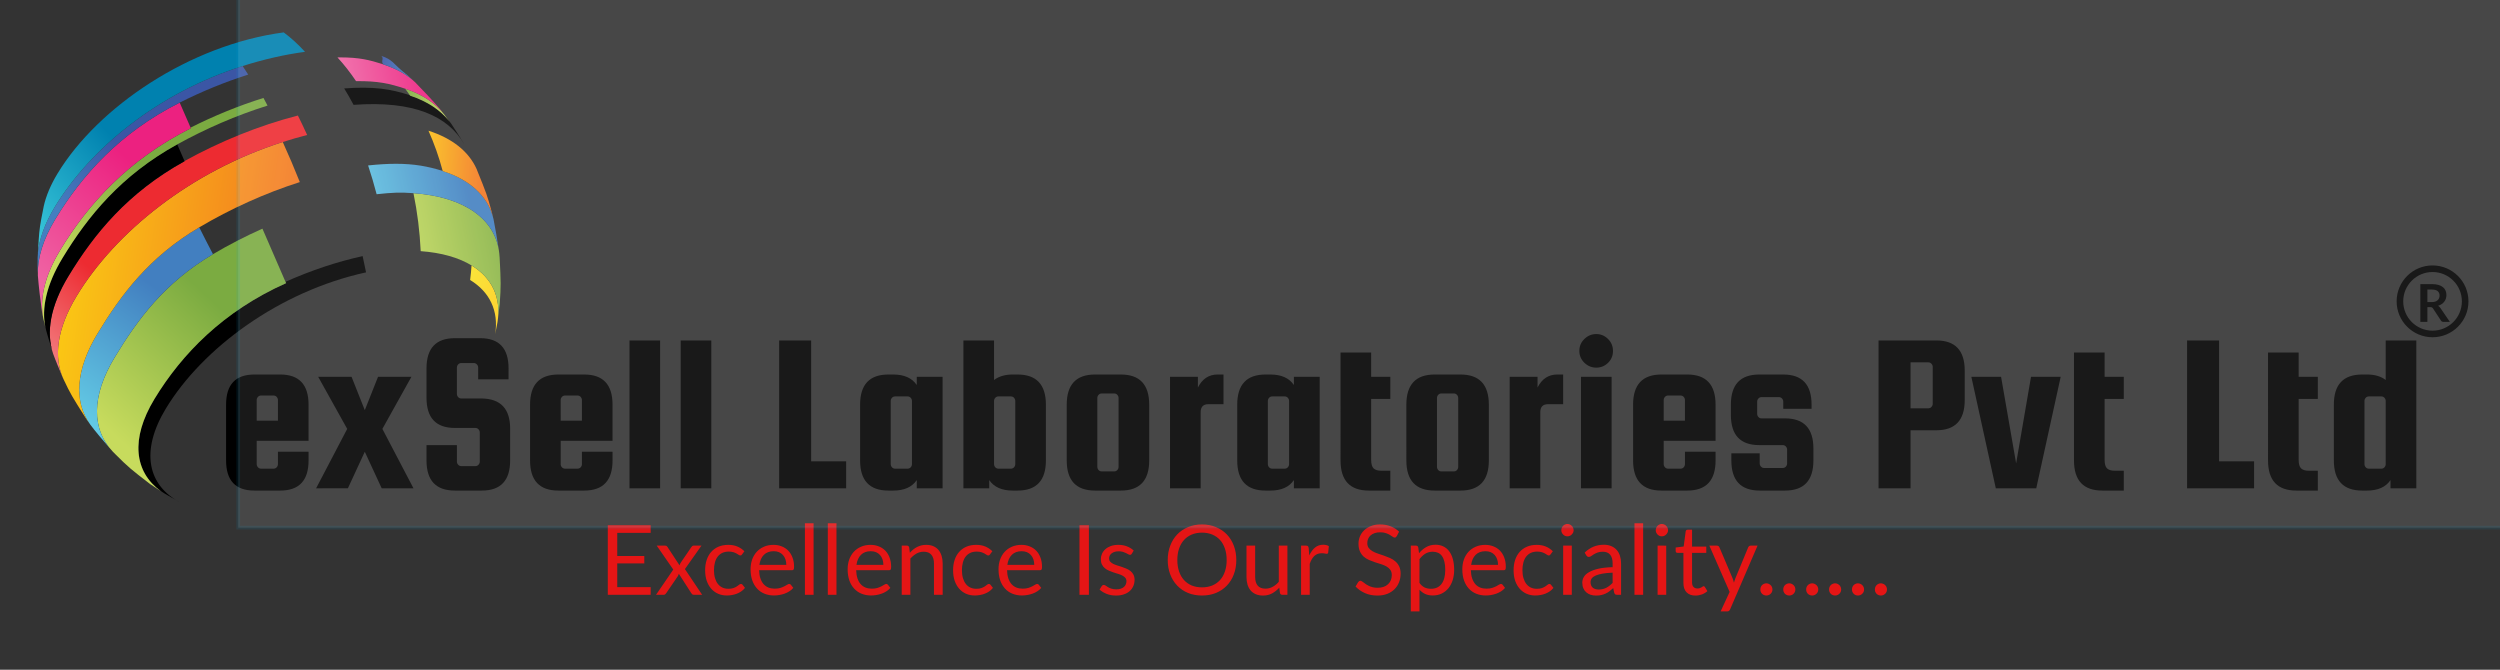
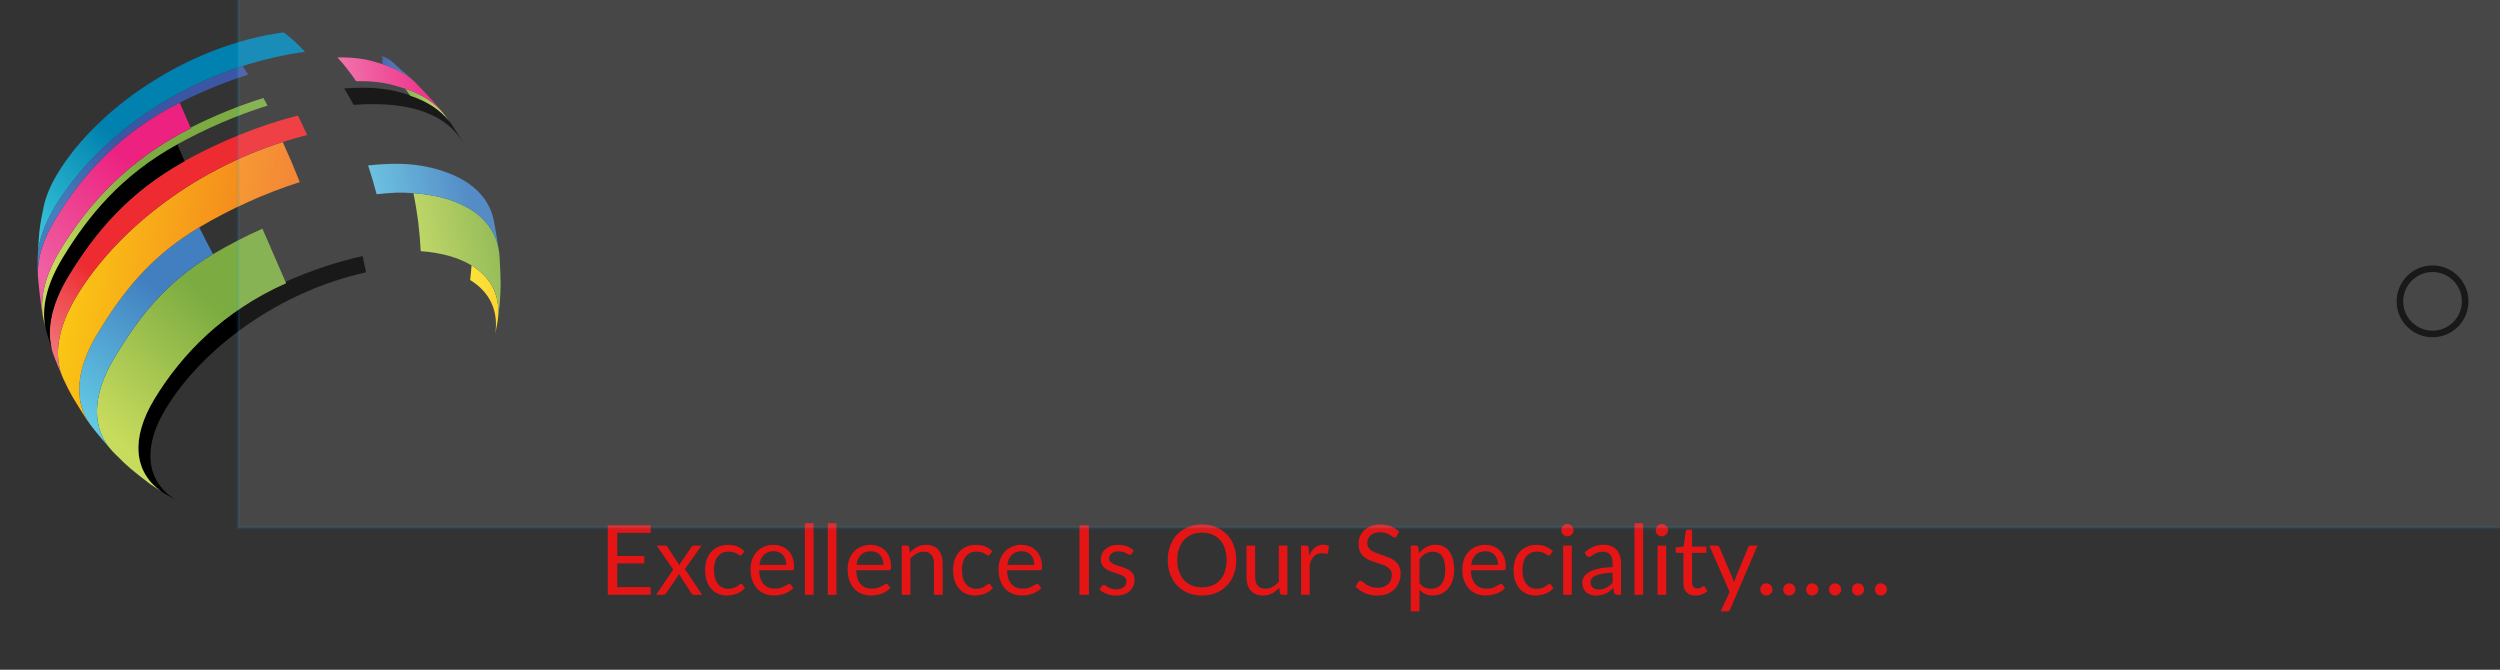
<svg xmlns="http://www.w3.org/2000/svg" version="1.1" id="svg1" width="910.44" height="243.911" viewBox="0 0 910.44 243.911">
  <rect x="0" y="0" width="910.44" height="243.911" fill="#333333" stroke="none" />
  <defs id="defs1">
    <clipPath clipPathUnits="userSpaceOnUse" id="clipPath1">
      <path d="M 123.517,138.603 H 727.578 V 74.943 H 123.517 Z" transform="matrix(1,0,0,-1,-123.517,87.182)" id="path1" />
    </clipPath>
    <clipPath clipPathUnits="userSpaceOnUse" id="clipPath2">
-       <path d="M 123.517,138.603 H 727.578 V 74.943 H 123.517 Z" transform="matrix(1.333,0,0,-1.333,-86.107,294.071)" id="path2" />
+       <path d="M 123.517,138.603 V 74.943 H 123.517 Z" transform="matrix(1.333,0,0,-1.333,-86.107,294.071)" id="path2" />
    </clipPath>
    <clipPath clipPathUnits="userSpaceOnUse" id="clipPath4">
      <path d="M 0,264.353 H 800 V 0 H 0 Z" transform="matrix(1.333,0,0,-1.333,-86.107,294.071)" id="path4" />
    </clipPath>
    <clipPath clipPathUnits="userSpaceOnUse" id="clipPath5">
      <path d="M 228.164,80.856 H 581.602 V 50.98 H 228.164 Z" transform="matrix(1,0,0,-1,-228.164,58.099)" id="path5" />
    </clipPath>
    <clipPath clipPathUnits="userSpaceOnUse" id="clipPath6">
      <path d="M 228.164,80.856 H 581.602 V 50.98 H 228.164 Z" transform="matrix(1.333,0,0,-1.333,-86.107,294.071)" id="path6" />
    </clipPath>
    <clipPath clipPathUnits="userSpaceOnUse" id="clipPath8">
      <path d="M 0,264.353 H 800 V 0 H 0 Z" transform="matrix(1.333,0,0,-1.333,-86.107,294.071)" id="path8" />
    </clipPath>
    <mask maskUnits="userSpaceOnUse" x="0" y="0" width="1" height="1" id="mask8">
      <path id="path10" d="M -32768,32767 H 32767 V -32768 H -32768 Z" style="fill:url(#radialGradient10);stroke:none" />
    </mask>
    <radialGradient fx="-0.776" fy="-0.018" cx="0" cy="0" r="1" gradientUnits="userSpaceOnUse" gradientTransform="matrix(58.055,0,0,-11.118,157.764,83.163)" spreadMethod="pad" id="radialGradient10">
      <stop style="stop-opacity:1;stop-color:#ffffff" offset="0" id="stop8" />
      <stop style="stop-opacity:0;stop-color:#ffffff" offset="0.459" id="stop9" />
      <stop style="stop-opacity:0;stop-color:#ffffff" offset="1" id="stop10" />
    </radialGradient>
    <radialGradient fx="-0.776" fy="-0.018" cx="0" cy="0" r="1" gradientUnits="userSpaceOnUse" gradientTransform="matrix(58.055,0,0,-11.118,157.764,83.163)" spreadMethod="pad" id="radialGradient13">
      <stop style="stop-opacity:1;stop-color:#6f7b82" offset="0" id="stop11" />
      <stop style="stop-opacity:1;stop-color:#ffffff" offset="0.459" id="stop12" />
      <stop style="stop-opacity:1;stop-color:#ffffff" offset="1" id="stop13" />
    </radialGradient>
    <clipPath clipPathUnits="userSpaceOnUse" id="clipPath13">
      <path d="m 215.806,83.161 c 0,-6.141 -25.985,-11.119 -58.033,-11.119 -32.065,0 -58.05,4.978 -58.05,11.119 0,6.142 25.985,11.122 58.05,11.122 32.048,0 58.033,-4.98 58.033,-11.122" transform="matrix(1.333,0,0,-1.333,-86.107,294.071)" id="path13" />
    </clipPath>
    <clipPath clipPathUnits="userSpaceOnUse" id="clipPath14">
      <path d="M 8.364,94.283 H 215.806 V 72.042 H 8.364 Z" transform="matrix(1.333,0,0,-1.333,-86.107,294.071)" id="path14" />
    </clipPath>
    <mask maskUnits="userSpaceOnUse" x="0" y="0" width="1" height="1" id="mask14">
      <path id="path16" d="M -32768,32767 H 32767 V -32768 H -32768 Z" style="fill:url(#radialGradient16);stroke:none" />
    </mask>
    <radialGradient fx="-0.776" fy="-0.018" cx="0" cy="0" r="1" gradientUnits="userSpaceOnUse" gradientTransform="matrix(-58.054,0,0,-11.117,66.404,83.163)" spreadMethod="pad" id="radialGradient16">
      <stop style="stop-opacity:1;stop-color:#ffffff" offset="0" id="stop14" />
      <stop style="stop-opacity:0;stop-color:#ffffff" offset="0.459" id="stop15" />
      <stop style="stop-opacity:0;stop-color:#ffffff" offset="1" id="stop16" />
    </radialGradient>
    <radialGradient fx="-0.776" fy="-0.018" cx="0" cy="0" r="1" gradientUnits="userSpaceOnUse" gradientTransform="matrix(-58.054,0,0,-11.117,66.404,83.163)" spreadMethod="pad" id="radialGradient19">
      <stop style="stop-opacity:1;stop-color:#6f7b82" offset="0" id="stop17" />
      <stop style="stop-opacity:1;stop-color:#ffffff" offset="0.459" id="stop18" />
      <stop style="stop-opacity:1;stop-color:#ffffff" offset="1" id="stop19" />
    </radialGradient>
    <clipPath clipPathUnits="userSpaceOnUse" id="clipPath19">
      <path d="m 8.364,83.161 c 0,-6.141 25.984,-11.119 58.035,-11.119 32.062,0 58.046,4.978 58.046,11.119 0,6.142 -25.984,11.122 -58.046,11.122 -32.051,0 -58.035,-4.98 -58.035,-11.122" transform="matrix(1.333,0,0,-1.333,-86.107,294.071)" id="path19" />
    </clipPath>
    <clipPath clipPathUnits="userSpaceOnUse" id="clipPath20">
      <path d="M 8.364,94.283 H 215.806 V 72.042 H 8.364 Z" transform="matrix(1.333,0,0,-1.333,-86.107,294.071)" id="path20" />
    </clipPath>
    <clipPath clipPathUnits="userSpaceOnUse" id="clipPath25">
      <path d="M 0,264.353 H 800 V 0 H 0 Z" transform="matrix(1.333,0,0,-1.333,-86.107,294.071)" id="path25" />
    </clipPath>
    <clipPath clipPathUnits="userSpaceOnUse" id="clipPath27">
      <path d="M 0,264.353 H 800 V 0 H 0 Z" transform="translate(-106.802,-111.625)" id="path27" />
    </clipPath>
    <linearGradient x1="0" y1="0" x2="1" y2="0" gradientUnits="userSpaceOnUse" gradientTransform="matrix(-16.312,8.076,7.508,16.037,200.997,135.76)" spreadMethod="pad" id="linearGradient29">
      <stop style="stop-opacity:1;stop-color:#ffcf1c" offset="0" id="stop27" />
      <stop style="stop-opacity:1;stop-color:#ffcf1c" offset="0.007" id="stop28" />
      <stop style="stop-opacity:1;stop-color:#f6eb28" offset="1" id="stop29" />
    </linearGradient>
    <linearGradient x1="0" y1="0" x2="1" y2="0" gradientUnits="userSpaceOnUse" gradientTransform="matrix(30.705,33.306,34.409,-31.893,97.426,100.089)" spreadMethod="pad" id="linearGradient32">
      <stop style="stop-opacity:1;stop-color:#c7db5d" offset="0" id="stop30" />
      <stop style="stop-opacity:1;stop-color:#c7db5d" offset="0.001" id="stop31" />
      <stop style="stop-opacity:1;stop-color:#7bab41" offset="1" id="stop32" />
    </linearGradient>
    <linearGradient x1="0" y1="0" x2="1" y2="0" gradientUnits="userSpaceOnUse" gradientTransform="matrix(34.477,5.669,6.886,-34.695,173.443,147.663)" spreadMethod="pad" id="linearGradient35">
      <stop style="stop-opacity:1;stop-color:#c7db5d" offset="0" id="stop33" />
      <stop style="stop-opacity:1;stop-color:#c7db5d" offset="0.001" id="stop34" />
      <stop style="stop-opacity:1;stop-color:#7bab41" offset="1" id="stop35" />
    </linearGradient>
    <linearGradient x1="0" y1="0" x2="1" y2="0" gradientUnits="userSpaceOnUse" gradientTransform="matrix(23.149,32.899,33.736,-24.318,88.062,106.257)" spreadMethod="pad" id="linearGradient37">
      <stop style="stop-opacity:1;stop-color:#62c9e4" offset="0" id="stop36" />
      <stop style="stop-opacity:1;stop-color:#427fc0" offset="1" id="stop37" />
    </linearGradient>
    <linearGradient x1="0" y1="0" x2="1" y2="0" gradientUnits="userSpaceOnUse" gradientTransform="matrix(31.095,5.507,6.605,-31.305,162.413,159.705)" spreadMethod="pad" id="linearGradient39">
      <stop style="stop-opacity:1;stop-color:#62c9e4" offset="0" id="stop38" />
      <stop style="stop-opacity:1;stop-color:#427fc0" offset="1" id="stop39" />
    </linearGradient>
    <linearGradient x1="0" y1="0" x2="1" y2="0" gradientUnits="userSpaceOnUse" gradientTransform="matrix(-57.784,10.561,8.536,57.443,141.686,138.438)" spreadMethod="pad" id="linearGradient41">
      <stop style="stop-opacity:1;stop-color:#f37721" offset="0" id="stop40" />
      <stop style="stop-opacity:1;stop-color:#fac614" offset="1" id="stop41" />
    </linearGradient>
    <linearGradient x1="0" y1="0" x2="1" y2="0" gradientUnits="userSpaceOnUse" gradientTransform="matrix(-17.649,1.776,1.156,17.596,196.384,172.249)" spreadMethod="pad" id="linearGradient43">
      <stop style="stop-opacity:1;stop-color:#f37721" offset="0" id="stop42" />
      <stop style="stop-opacity:1;stop-color:#fac614" offset="1" id="stop43" />
    </linearGradient>
    <linearGradient x1="0" y1="0" x2="1" y2="0" gradientUnits="userSpaceOnUse" gradientTransform="matrix(18.186,20.575,21.229,-18.92,76.849,121.551)" spreadMethod="pad" id="linearGradient45">
      <stop style="stop-opacity:1;stop-color:#f28083" offset="0" id="stop44" />
      <stop style="stop-opacity:1;stop-color:#ed2b31" offset="1" id="stop45" />
    </linearGradient>
    <clipPath clipPathUnits="userSpaceOnUse" id="clipPath47">
      <path d="M 0,264.353 H 800 V 0 H 0 Z" transform="translate(-81.677,-150.118)" id="path47" />
    </clipPath>
    <clipPath clipPathUnits="userSpaceOnUse" id="clipPath49">
      <path d="M 0,264.353 H 800 V 0 H 0 Z" transform="translate(-176.62,-194.506)" id="path49" />
    </clipPath>
    <linearGradient x1="0" y1="0" x2="1" y2="0" gradientUnits="userSpaceOnUse" gradientTransform="matrix(25.166,25.278,26.181,-26.068,81.767,145.974)" spreadMethod="pad" id="linearGradient51">
      <stop style="stop-opacity:1;stop-color:#c7db5d" offset="0" id="stop49" />
      <stop style="stop-opacity:1;stop-color:#c7db5d" offset="0.001" id="stop50" />
      <stop style="stop-opacity:1;stop-color:#7bab41" offset="1" id="stop51" />
    </linearGradient>
    <linearGradient x1="0" y1="0" x2="1" y2="0" gradientUnits="userSpaceOnUse" gradientTransform="matrix(-13.518,2.471,1.997,13.438,188.291,190.377)" spreadMethod="pad" id="linearGradient54">
      <stop style="stop-opacity:1;stop-color:#c7db5d" offset="0" id="stop52" />
      <stop style="stop-opacity:1;stop-color:#c7db5d" offset="0.001" id="stop53" />
      <stop style="stop-opacity:1;stop-color:#7bab41" offset="1" id="stop54" />
    </linearGradient>
    <linearGradient x1="0" y1="0" x2="1" y2="0" gradientUnits="userSpaceOnUse" gradientTransform="matrix(26.251,31.051,31.997,-27.357,75.236,144.678)" spreadMethod="pad" id="linearGradient56">
      <stop style="stop-opacity:1;stop-color:#ef63a3" offset="0" id="stop55" />
      <stop style="stop-opacity:1;stop-color:#ec2180" offset="1" id="stop56" />
    </linearGradient>
    <linearGradient x1="0" y1="0" x2="1" y2="0" gradientUnits="userSpaceOnUse" gradientTransform="matrix(21.42,3.278,4.034,-21.547,158.89,195.224)" spreadMethod="pad" id="linearGradient58">
      <stop style="stop-opacity:1;stop-color:#ef63a3" offset="0" id="stop57" />
      <stop style="stop-opacity:1;stop-color:#ec2180" offset="1" id="stop58" />
    </linearGradient>
    <linearGradient x1="0" y1="0" x2="1" y2="0" gradientUnits="userSpaceOnUse" gradientTransform="matrix(16.269,18.095,18.68,-16.914,84.641,159.345)" spreadMethod="pad" id="linearGradient60">
      <stop style="stop-opacity:1;stop-color:#457ec0" offset="0" id="stop59" />
      <stop style="stop-opacity:1;stop-color:#3b56a5" offset="1" id="stop60" />
    </linearGradient>
    <linearGradient x1="0" y1="0" x2="1" y2="0" gradientUnits="userSpaceOnUse" gradientTransform="matrix(-10.046,1.836,1.484,9.987,178.41,200.823)" spreadMethod="pad" id="linearGradient62">
      <stop style="stop-opacity:1;stop-color:#457ec0" offset="0" id="stop61" />
      <stop style="stop-opacity:1;stop-color:#3b56a5" offset="1" id="stop62" />
    </linearGradient>
    <linearGradient x1="0" y1="0" x2="1" y2="0" gradientUnits="userSpaceOnUse" gradientTransform="matrix(23.274,21.425,22.259,-24.04,76.542,156.936)" spreadMethod="pad" id="linearGradient64">
      <stop style="stop-opacity:1;stop-color:#34c1d6" offset="0" id="stop63" />
      <stop style="stop-opacity:1;stop-color:#0081af" offset="1" id="stop64" />
    </linearGradient>
    <clipPath clipPathUnits="userSpaceOnUse" id="clipPath65">
-       <path d="m 724.508,144.928 h 9.205 v -16.362 h -9.205 z" transform="matrix(1,0,0,-1,-724.508,132.633)" id="path65" />
-     </clipPath>
+       </clipPath>
    <clipPath clipPathUnits="userSpaceOnUse" id="clipPath66">
      <path d="m 724.508,144.928 h 9.205 v -16.362 h -9.205 z" transform="matrix(1.333,0,0,-1.333,-86.107,294.071)" id="path66" />
    </clipPath>
    <clipPath clipPathUnits="userSpaceOnUse" id="clipPath68">
      <path d="M 0,264.353 H 800 V 0 H 0 Z" transform="matrix(1.333,0,0,-1.333,-86.107,294.071)" id="path68" />
    </clipPath>
    <clipPath clipPathUnits="userSpaceOnUse" id="clipPath70">
      <path d="M 0,264.353 H 800 V 0 H 0 Z" transform="translate(-737.897,-138.247)" id="path70" />
    </clipPath>
    <clipPath clipPathUnits="userSpaceOnUse" id="clipPath71">
      <path d="m 64.58,37.974 h 682.831 v 182.58 H 64.58 Z" id="path71" />
    </clipPath>
  </defs>
  <g id="layer-MC0">
    <g id="g4" clip-path="url(#clipPath4)">
      <g clip-path="url(#clipPath2)" id="g3">
        <path d="m 17.601,-31.09 c 5.162,0 7.746,2.748 7.746,8.238 v 9.867 H 11.18 V -6.621 c 0,0.337 0.111,0.63 0.34,0.879 0.226,0.252 0.507,0.375 0.844,0.375 h 3.434 c 0.334,0 0.615,-0.123 0.844,-0.375 0.226,-0.249 0.34,-0.542 0.34,-0.879 v -3.363 h 8.367 v 2.367 c 0,5.493 -2.584,8.238 -7.746,8.238 h -7.055 c -5.156,0 -7.734,-2.745 -7.734,-8.238 V -22.852 c 0,-5.49 2.578,-8.238 7.734,-8.238 z m -6.422,12.609 h 5.801 v -5.625 c 0,-0.328 -0.114,-0.615 -0.34,-0.867 -0.229,-0.249 -0.51,-0.375 -0.844,-0.375 h -3.434 c -0.337,0 -0.618,0.126 -0.844,0.375 -0.229,0.252 -0.34,0.539 -0.34,0.867 z m 29.531,8.496 -4.617,9.984 H 27.41 L 35.906,-16.231 27.973,-30.469 h 9.117 l 3.621,9.117 3.621,-9.117 h 9.117 l -7.934,14.238 8.496,16.23 H 45.328 Z M 79.986,-29.778 h -8.297 v -3.188 c 0,-0.334 -0.117,-0.627 -0.352,-0.879 -0.229,-0.249 -0.51,-0.375 -0.844,-0.375 H 67.06 c -0.328,0 -0.609,0.126 -0.844,0.375 -0.229,0.252 -0.34,0.545 -0.34,0.879 v 7.184 c 0,0.328 0.111,0.618 0.34,0.867 0.234,0.252 0.516,0.375 0.844,0.375 h 5.625 c 5.156,0.088 7.734,2.833 7.734,8.238 v 8.684 c 0,5.493 -2.578,8.238 -7.734,8.238 h -7.371 c -5.165,0 -7.746,-2.745 -7.746,-8.238 v -4.184 h 8.309 v 4.5 c 0,0.328 0.111,0.618 0.34,0.867 0.234,0.252 0.516,0.375 0.844,0.375 h 3.879 c 0.328,0 0.604,-0.123 0.832,-0.375 0.234,-0.249 0.352,-0.539 0.352,-0.867 v -7.934 c 0,-0.334 -0.117,-0.627 -0.352,-0.879 -0.229,-0.249 -0.504,-0.375 -0.832,-0.375 h -5.625 c -5.165,0 -7.746,-2.745 -7.746,-8.238 v -8.051 c 0,-5.49 2.581,-8.238 7.746,-8.238 h 6.926 c 5.162,0 7.746,2.748 7.746,8.238 z m 20.663,-1.312 c 5.162,0 7.746,2.748 7.746,8.238 v 9.867 H 94.227 V -6.621 c 0,0.337 0.111,0.63 0.34,0.879 0.226,0.252 0.507,0.375 0.844,0.375 h 3.434 c 0.334,0 0.615,-0.123 0.844,-0.375 0.226,-0.249 0.34,-0.542 0.34,-0.879 v -3.363 h 8.367 v 2.367 c 0,5.493 -2.584,8.238 -7.746,8.238 h -7.055 c -5.156,0 -7.734,-2.745 -7.734,-8.238 V -22.852 c 0,-5.49 2.578,-8.238 7.734,-8.238 z m -6.422,12.609 h 5.801 v -5.625 c 0,-0.328 -0.114,-0.615 -0.34,-0.867 -0.229,-0.249 -0.51,-0.375 -0.844,-0.375 h -3.434 c -0.337,0 -0.618,0.126 -0.844,0.375 -0.229,0.252 -0.34,0.539 -0.34,0.867 z M 121.392,-3.0625e-4 h -8.367 V -40.395 h 8.367 z m 13.986,0 h -8.367 V -40.395 h 8.367 z M 162.659,-7.371 h 9.562 V -3.0625e-4 H 153.917 V -40.395 h 8.742 z m 28.849,-23.098 h 7.055 V -3.0625e-4 h -7.055 V -2.25 c -1.289,1.916 -3.434,2.871 -6.434,2.871 h -1.312 c -5.156,0 -7.734,-2.745 -7.734,-8.238 V -22.852 c 0,-5.49 2.578,-8.238 7.734,-8.238 h 1.312 c 3,0 5.145,0.958 6.434,2.871 z m -1.312,23.848 v -17.227 c 0,-0.334 -0.114,-0.627 -0.34,-0.879 -0.229,-0.249 -0.51,-0.375 -0.844,-0.375 h -3.434 c -0.337,0 -0.618,0.126 -0.844,0.375 -0.229,0.252 -0.34,0.545 -0.34,0.879 V -6.621 c 0,0.337 0.111,0.63 0.34,0.879 0.226,0.252 0.507,0.375 0.844,0.375 h 3.434 c 0.334,0 0.615,-0.123 0.844,-0.375 0.226,-0.249 0.34,-0.542 0.34,-0.879 z m 27.545,-24.469 h 1.301 c 5.162,0 7.746,2.748 7.746,8.238 v 15.234 c 0,5.493 -2.584,8.238 -7.746,8.238 h -1.301 c -3,0 -5.145,-0.955 -6.434,-2.871 v 2.25 h -7.055 V -40.395 h 8.367 v 10.805 c 1.327,-0.999 3.035,-1.5 5.121,-1.5 z m -5.121,7.242 V -6.621 c 0,0.337 0.111,0.63 0.34,0.879 0.226,0.252 0.507,0.375 0.844,0.375 h 3.434 c 0.334,0 0.615,-0.123 0.844,-0.375 0.226,-0.249 0.34,-0.542 0.34,-0.879 v -17.227 c 0,-0.334 -0.114,-0.627 -0.34,-0.879 -0.229,-0.249 -0.51,-0.375 -0.844,-0.375 h -3.434 c -0.337,0 -0.618,0.126 -0.844,0.375 -0.229,0.252 -0.34,0.545 -0.34,0.879 z m 42.393,0.996 v 15.234 c 0,5.493 -2.584,8.238 -7.746,8.238 h -7.055 c -5.156,0 -7.734,-2.745 -7.734,-8.238 V -22.852 c 0,-5.49 2.578,-8.238 7.734,-8.238 h 7.055 c 5.162,0 7.746,2.748 7.746,8.238 z M 246.644,-5.871 v -18.797 c 0,-0.328 -0.114,-0.615 -0.34,-0.867 -0.229,-0.249 -0.51,-0.375 -0.844,-0.375 h -3.434 c -0.337,0 -0.618,0.126 -0.844,0.375 -0.229,0.252 -0.34,0.539 -0.34,0.867 V -5.871 c 0,0.337 0.111,0.63 0.34,0.879 0.226,0.252 0.507,0.375 0.844,0.375 h 3.434 c 0.334,0 0.615,-0.123 0.844,-0.375 0.226,-0.249 0.34,-0.542 0.34,-0.879 z m 27.041,-25.219 h 1.629 v 8.109 h -4.125 c -1.415,0 -2.121,0.732 -2.121,2.191 V -3.0625e-4 H 260.701 V -30.469 h 7.617 v 2.93 c 1.201,-2.367 2.991,-3.551 5.367,-3.551 z m 20.854,0.621 h 7.055 V -3.0625e-4 h -7.055 V -2.25 c -1.289,1.916 -3.434,2.871 -6.434,2.871 h -1.312 c -5.156,0 -7.734,-2.745 -7.734,-8.238 V -22.852 c 0,-5.49 2.578,-8.238 7.734,-8.238 h 1.312 c 3,0 5.145,0.958 6.434,2.871 z m -1.312,23.848 v -17.227 c 0,-0.334 -0.114,-0.627 -0.34,-0.879 -0.229,-0.249 -0.51,-0.375 -0.844,-0.375 h -3.434 c -0.337,0 -0.618,0.126 -0.844,0.375 -0.229,0.252 -0.34,0.545 -0.34,0.879 V -6.621 c 0,0.337 0.111,0.63 0.34,0.879 0.226,0.252 0.507,0.375 0.844,0.375 h 3.434 c 0.334,0 0.615,-0.123 0.844,-0.375 0.226,-0.249 0.34,-0.542 0.34,-0.879 z m 25.166,1.816 h 2.496 v 5.426 h -5.871 c -5.156,0 -7.734,-2.745 -7.734,-8.238 V -37.09 h 8.367 v 6.621 h 5.238 v 6.059 h -5.238 v 16.605 c 0,1.166 0.226,1.957 0.68,2.379 0.46,0.416 1.148,0.621 2.062,0.621 z m 29.408,-18.047 v 15.234 c 0,5.493 -2.584,8.238 -7.746,8.238 h -7.055 c -5.156,0 -7.734,-2.745 -7.734,-8.238 V -22.852 c 0,-5.49 2.578,-8.238 7.734,-8.238 h 7.055 c 5.162,0 7.746,2.748 7.746,8.238 z M 339.434,-5.871 v -18.797 c 0,-0.328 -0.114,-0.615 -0.34,-0.867 -0.229,-0.249 -0.51,-0.375 -0.844,-0.375 h -3.434 c -0.337,0 -0.618,0.126 -0.844,0.375 -0.229,0.252 -0.34,0.539 -0.34,0.867 V -5.871 c 0,0.337 0.111,0.63 0.34,0.879 0.226,0.252 0.507,0.375 0.844,0.375 h 3.434 c 0.334,0 0.615,-0.123 0.844,-0.375 0.226,-0.249 0.34,-0.542 0.34,-0.879 z m 27.041,-25.219 h 1.629 v 8.109 h -4.125 c -1.415,0 -2.121,0.732 -2.121,2.191 V -3.0625e-4 h -8.367 V -30.469 h 7.617 v 2.93 c 1.201,-2.367 2.991,-3.551 5.367,-3.551 z m 13.893,-3.188 c -0.899,0.876 -1.975,1.312 -3.223,1.312 -1.242,0 -2.326,-0.445 -3.246,-1.336 -0.914,-0.896 -1.371,-1.98 -1.371,-3.246 0,-1.271 0.457,-2.355 1.371,-3.246 0.92,-0.896 2.004,-1.348 3.246,-1.348 1.248,0 2.323,0.451 3.223,1.348 0.896,0.891 1.348,1.98 1.348,3.27 0,1.289 -0.451,2.373 -1.348,3.246 z M 372.973,-3.0625e-4 V -30.469 h 8.367 V -3.0625e-4 Z M 401.997,-31.09 c 5.162,0 7.746,2.748 7.746,8.238 v 9.867 H 395.575 V -6.621 c 0,0.337 0.111,0.63 0.34,0.879 0.226,0.252 0.507,0.375 0.844,0.375 h 3.434 c 0.334,0 0.615,-0.123 0.844,-0.375 0.226,-0.249 0.34,-0.542 0.34,-0.879 v -3.363 h 8.367 v 2.367 c 0,5.493 -2.584,8.238 -7.746,8.238 h -7.055 c -5.156,0 -7.734,-2.745 -7.734,-8.238 V -22.852 c 0,-5.49 2.578,-8.238 7.734,-8.238 z m -6.422,12.609 h 5.801 v -5.625 c 0,-0.328 -0.114,-0.615 -0.34,-0.867 -0.229,-0.249 -0.51,-0.375 -0.844,-0.375 h -3.434 c -0.337,0 -0.618,0.126 -0.844,0.375 -0.229,0.252 -0.34,0.539 -0.34,0.867 z m 33.152,-0.621 c 5.162,0 7.746,2.748 7.746,8.238 v 3.246 c 0,5.493 -2.584,8.238 -7.746,8.238 h -6.926 c -5.165,0 -7.746,-2.745 -7.746,-8.238 v -1.934 h 7.746 V -6.809 c 0,0.337 0.111,0.63 0.34,0.879 0.226,0.252 0.507,0.375 0.844,0.375 h 5.121 c 0.334,0 0.615,-0.123 0.844,-0.375 0.226,-0.249 0.34,-0.542 0.34,-0.879 v -3.738 c 0,-0.334 -0.114,-0.627 -0.34,-0.879 -0.229,-0.249 -0.51,-0.375 -0.844,-0.375 h -6.434 c -5.165,0 -7.746,-2.745 -7.746,-8.238 v -2.812 c 0,-5.49 2.581,-8.238 7.746,-8.238 h 6.562 c 5.156,0 7.734,2.748 7.734,8.238 v 1.125 h -7.734 v -1.934 c 0,-0.334 -0.117,-0.627 -0.352,-0.879 -0.229,-0.249 -0.51,-0.375 -0.844,-0.375 h -4.746 c -0.328,0 -0.609,0.126 -0.844,0.375 -0.229,0.252 -0.34,0.545 -0.34,0.879 v 3.305 c 0,0.337 0.111,0.63 0.34,0.879 0.234,0.252 0.516,0.375 0.844,0.375 z m 41.338,-21.293 c 5.162,0 7.746,2.748 7.746,8.238 v 8.051 c 0,5.502 -2.584,8.25 -7.746,8.25 h -7.055 V -3.0625e-4 h -8.742 V -40.395 Z m -0.996,17.297 V -33.153 c 0,-0.334 -0.117,-0.627 -0.352,-0.879 -0.229,-0.249 -0.504,-0.375 -0.832,-0.375 h -4.875 v 12.551 h 4.875 c 0.328,0 0.604,-0.123 0.832,-0.375 0.234,-0.249 0.352,-0.539 0.352,-0.867 z m 26.854,-7.371 h 8.109 L 497.352,-3.0625e-4 H 486.302 L 479.622,-30.469 h 8.121 l 4.113,23.66 z m 22.849,25.664 h 2.496 v 5.426 h -5.871 c -5.156,0 -7.734,-2.745 -7.734,-8.238 V -37.09 h 8.367 v 6.621 h 5.238 v 6.059 h -5.238 v 16.605 c 0,1.166 0.226,1.957 0.68,2.379 0.46,0.416 1.148,0.621 2.062,0.621 z M 547.304,-7.371 h 9.562 V -3.0625e-4 H 538.561 V -40.395 h 8.742 z m 24.48,2.566 h 2.496 v 5.426 h -5.871 c -5.156,0 -7.734,-2.745 -7.734,-8.238 V -37.09 h 8.367 v 6.621 h 5.238 v 6.059 h -5.238 v 16.605 c 0,1.166 0.226,1.957 0.68,2.379 0.46,0.416 1.148,0.621 2.062,0.621 z M 587.704,-31.09 c 2.124,0 3.832,0.501 5.121,1.5 v -10.805 h 8.367 V -3.0625e-4 h -7.055 V -2.25 c -1.289,1.916 -3.434,2.871 -6.434,2.871 h -1.312 c -5.156,0 -7.734,-2.745 -7.734,-8.238 V -22.852 c 0,-5.49 2.578,-8.238 7.734,-8.238 z m 5.121,24.469 v -17.227 c 0,-0.334 -0.114,-0.627 -0.34,-0.879 -0.229,-0.249 -0.51,-0.375 -0.844,-0.375 h -3.434 c -0.337,0 -0.618,0.126 -0.844,0.375 -0.229,0.252 -0.34,0.545 -0.34,0.879 V -6.621 c 0,0.337 0.111,0.63 0.34,0.879 0.226,0.252 0.507,0.375 0.844,0.375 h 3.434 c 0.334,0 0.615,-0.123 0.844,-0.375 0.226,-0.249 0.34,-0.542 0.34,-0.879 z m 0,0" style="fill:#000000;fill-opacity:1;fill-rule:nonzero;stroke:none" aria-label="exSell Laboratories Pvt Ltd" transform="matrix(1.333,0,0,1.333,78.582,177.829)" clip-path="url(#clipPath1)" id="path3" />
      </g>
    </g>
    <g id="g8" clip-path="url(#clipPath8)">
      <g clip-path="url(#clipPath6)" id="g7">
        <path d="m 14.146,-2.098 -0.012,2.098 H 2.427 V -18.996 H 14.134 v 2.086 H 5.005 v 6.316 h 7.395 v 2.016 H 5.005 v 6.48 z m 14.057,2.098 h -2.273 c -0.188,0 -0.34,-0.05 -0.457,-0.152 -0.111,-0.1 -0.199,-0.214 -0.27,-0.34 l -3.375,-5.262 c -0.041,0.126 -0.079,0.246 -0.117,0.363 -0.041,0.117 -0.094,0.229 -0.164,0.328 l -3.129,4.57 c -0.088,0.126 -0.182,0.24 -0.281,0.34 -0.103,0.103 -0.243,0.152 -0.422,0.152 H 15.605 L 20.316,-6.891 15.792,-13.43 h 2.262 c 0.193,0 0.334,0.032 0.422,0.094 0.094,0.064 0.176,0.149 0.246,0.258 l 3.305,5.039 c 0.07,-0.258 0.179,-0.504 0.328,-0.738 l 2.895,-4.242 c 0.076,-0.123 0.164,-0.223 0.258,-0.293 0.094,-0.076 0.205,-0.117 0.34,-0.117 h 2.168 l -4.523,6.41 z M 39.124,-11.051 c -0.07,0.103 -0.141,0.182 -0.211,0.234 -0.07,0.047 -0.17,0.07 -0.293,0.07 -0.135,0 -0.278,-0.053 -0.434,-0.164 -0.158,-0.108 -0.352,-0.229 -0.586,-0.363 -0.234,-0.132 -0.524,-0.252 -0.867,-0.363 -0.346,-0.108 -0.762,-0.164 -1.254,-0.164 -0.665,0 -1.251,0.117 -1.758,0.352 -0.501,0.234 -0.923,0.574 -1.266,1.02 -0.337,0.439 -0.592,0.973 -0.762,1.605 -0.173,0.627 -0.258,1.324 -0.258,2.098 0,0.814 0.094,1.535 0.281,2.168 0.188,0.633 0.448,1.166 0.785,1.594 0.343,0.431 0.753,0.759 1.23,0.984 0.483,0.229 1.025,0.34 1.629,0.34 0.568,0 1.037,-0.064 1.406,-0.199 0.375,-0.141 0.683,-0.293 0.926,-0.457 0.249,-0.17 0.457,-0.322 0.621,-0.457 0.164,-0.141 0.322,-0.211 0.48,-0.211 0.193,0 0.343,0.076 0.445,0.223 l 0.668,0.855 c -0.29,0.369 -0.621,0.68 -0.996,0.938 -0.369,0.252 -0.768,0.463 -1.195,0.633 -0.431,0.173 -0.879,0.299 -1.348,0.375 -0.469,0.085 -0.946,0.129 -1.43,0.129 -0.844,0 -1.626,-0.155 -2.344,-0.457 -0.721,-0.311 -1.345,-0.762 -1.875,-1.348 -0.533,-0.592 -0.949,-1.315 -1.254,-2.168 -0.299,-0.858 -0.445,-1.84 -0.445,-2.941 0,-0.999 0.135,-1.922 0.41,-2.766 0.281,-0.85 0.686,-1.582 1.219,-2.191 0.539,-0.615 1.198,-1.096 1.98,-1.441 0.788,-0.343 1.69,-0.516 2.707,-0.516 0.943,0 1.775,0.152 2.496,0.457 0.718,0.305 1.354,0.735 1.91,1.289 z m 12.07,2.871 c 0,-0.545 -0.079,-1.046 -0.234,-1.5 -0.158,-0.46 -0.384,-0.855 -0.68,-1.184 -0.299,-0.334 -0.656,-0.592 -1.078,-0.773 -0.422,-0.179 -0.902,-0.27 -1.441,-0.27 -1.134,0 -2.033,0.334 -2.695,0.996 -0.656,0.656 -1.063,1.567 -1.219,2.73 z m 1.91,6.293 c -0.299,0.36 -0.65,0.668 -1.055,0.926 -0.407,0.258 -0.844,0.475 -1.312,0.645 -0.463,0.164 -0.938,0.29 -1.43,0.375 -0.492,0.085 -0.984,0.129 -1.477,0.129 -0.923,0 -1.778,-0.158 -2.566,-0.469 -0.782,-0.311 -1.459,-0.773 -2.027,-1.383 -0.571,-0.609 -1.017,-1.359 -1.336,-2.25 -0.313,-0.891 -0.469,-1.913 -0.469,-3.07 0,-0.938 0.141,-1.811 0.422,-2.625 0.287,-0.812 0.703,-1.515 1.242,-2.109 0.545,-0.601 1.207,-1.069 1.98,-1.406 0.779,-0.343 1.655,-0.516 2.625,-0.516 0.803,0 1.547,0.138 2.227,0.41 0.686,0.267 1.28,0.653 1.781,1.16 0.498,0.51 0.891,1.137 1.172,1.887 0.287,0.744 0.434,1.591 0.434,2.543 0,0.375 -0.044,0.627 -0.129,0.75 -0.079,0.117 -0.229,0.176 -0.445,0.176 h -8.977 c 0.023,0.853 0.141,1.594 0.352,2.227 0.211,0.627 0.498,1.148 0.867,1.57 0.375,0.416 0.814,0.727 1.324,0.938 0.516,0.205 1.09,0.305 1.723,0.305 0.592,0 1.104,-0.064 1.535,-0.199 0.428,-0.141 0.797,-0.287 1.102,-0.445 0.311,-0.155 0.568,-0.299 0.773,-0.434 0.211,-0.141 0.393,-0.211 0.551,-0.211 0.188,0 0.334,0.076 0.445,0.223 z M 58.645,-19.535 V -2.984375e-4 H 56.278 V -19.535 Z m 6.258,0 V -2.984375e-4 H 62.536 V -19.535 Z m 12.809,11.355 c 0,-0.545 -0.079,-1.046 -0.234,-1.5 -0.158,-0.46 -0.384,-0.855 -0.68,-1.184 -0.299,-0.334 -0.656,-0.592 -1.078,-0.773 -0.422,-0.179 -0.902,-0.27 -1.441,-0.27 -1.134,0 -2.033,0.334 -2.695,0.996 -0.656,0.656 -1.063,1.567 -1.219,2.73 z m 1.91,6.293 c -0.299,0.36 -0.65,0.668 -1.055,0.926 -0.407,0.258 -0.844,0.475 -1.312,0.645 -0.463,0.164 -0.938,0.29 -1.43,0.375 -0.492,0.085 -0.984,0.129 -1.477,0.129 -0.923,0 -1.778,-0.158 -2.566,-0.469 -0.782,-0.311 -1.459,-0.773 -2.027,-1.383 -0.571,-0.609 -1.017,-1.359 -1.336,-2.25 -0.313,-0.891 -0.469,-1.913 -0.469,-3.07 0,-0.938 0.141,-1.811 0.422,-2.625 0.287,-0.812 0.703,-1.515 1.242,-2.109 0.545,-0.601 1.207,-1.069 1.98,-1.406 0.779,-0.343 1.655,-0.516 2.625,-0.516 0.803,0 1.547,0.138 2.227,0.41 0.686,0.267 1.28,0.653 1.781,1.16 0.498,0.51 0.891,1.137 1.172,1.887 0.287,0.744 0.434,1.591 0.434,2.543 0,0.375 -0.044,0.627 -0.129,0.75 -0.079,0.117 -0.229,0.176 -0.445,0.176 h -8.977 c 0.023,0.853 0.141,1.594 0.352,2.227 0.211,0.627 0.498,1.148 0.867,1.57 0.375,0.416 0.814,0.727 1.324,0.938 0.516,0.205 1.09,0.305 1.723,0.305 0.592,0 1.104,-0.064 1.535,-0.199 0.428,-0.141 0.797,-0.287 1.102,-0.445 0.311,-0.155 0.568,-0.299 0.773,-0.434 0.211,-0.141 0.393,-0.211 0.551,-0.211 0.188,0 0.334,0.076 0.445,0.223 z m 5.329,-9.598 c 0.287,-0.328 0.598,-0.624 0.926,-0.891 0.328,-0.264 0.674,-0.492 1.043,-0.68 0.366,-0.188 0.753,-0.331 1.16,-0.434 0.413,-0.1 0.858,-0.152 1.336,-0.152 0.732,0 1.383,0.123 1.945,0.363 0.562,0.243 1.031,0.586 1.406,1.031 0.375,0.445 0.659,0.984 0.855,1.617 0.193,0.627 0.293,1.318 0.293,2.074 V -2.984375e-4 H 91.537 V -8.555 c 0,-1.014 -0.234,-1.805 -0.703,-2.367 -0.463,-0.562 -1.166,-0.844 -2.109,-0.844 -0.697,0 -1.348,0.17 -1.957,0.504 -0.604,0.337 -1.16,0.794 -1.676,1.371 V -2.984375e-4 H 82.724 V -13.43 h 1.418 c 0.334,0 0.542,0.164 0.621,0.492 z m 21.911,0.434 c -0.07,0.103 -0.141,0.182 -0.211,0.234 -0.07,0.047 -0.17,0.07 -0.293,0.07 -0.135,0 -0.278,-0.053 -0.434,-0.164 -0.158,-0.108 -0.352,-0.229 -0.586,-0.363 -0.234,-0.132 -0.524,-0.252 -0.867,-0.363 -0.346,-0.108 -0.762,-0.164 -1.254,-0.164 -0.665,0 -1.251,0.117 -1.758,0.352 -0.501,0.234 -0.923,0.574 -1.266,1.02 -0.337,0.439 -0.592,0.973 -0.762,1.605 -0.173,0.627 -0.258,1.324 -0.258,2.098 0,0.814 0.094,1.535 0.281,2.168 0.188,0.633 0.448,1.166 0.785,1.594 0.343,0.431 0.753,0.759 1.23,0.984 0.483,0.229 1.025,0.34 1.629,0.34 0.568,0 1.037,-0.064 1.406,-0.199 0.375,-0.141 0.683,-0.293 0.926,-0.457 0.249,-0.17 0.457,-0.322 0.621,-0.457 0.164,-0.141 0.322,-0.211 0.48,-0.211 0.193,0 0.343,0.076 0.445,0.223 l 0.668,0.855 c -0.29,0.369 -0.621,0.68 -0.996,0.938 -0.369,0.252 -0.768,0.463 -1.195,0.633 -0.431,0.173 -0.879,0.299 -1.348,0.375 -0.469,0.085 -0.946,0.129 -1.43,0.129 -0.844,0 -1.626,-0.155 -2.344,-0.457 C 99.614,-0.58 98.99,-1.032 98.459,-1.617 97.926,-2.209 97.51,-2.933 97.205,-3.785 96.907,-4.644 96.76,-5.625 96.76,-6.727 c 0,-0.999 0.135,-1.922 0.41,-2.766 0.281,-0.85 0.686,-1.582 1.219,-2.191 0.539,-0.615 1.198,-1.096 1.98,-1.441 0.788,-0.343 1.69,-0.516 2.707,-0.516 0.943,0 1.775,0.152 2.496,0.457 0.718,0.305 1.354,0.735 1.91,1.289 z m 12.07,2.871 c 0,-0.545 -0.079,-1.046 -0.234,-1.5 -0.158,-0.46 -0.384,-0.855 -0.68,-1.184 -0.299,-0.334 -0.656,-0.592 -1.078,-0.773 -0.422,-0.179 -0.902,-0.27 -1.441,-0.27 -1.134,0 -2.033,0.334 -2.695,0.996 -0.656,0.656 -1.063,1.567 -1.219,2.73 z m 1.91,6.293 c -0.299,0.36 -0.65,0.668 -1.055,0.926 -0.407,0.258 -0.844,0.475 -1.312,0.645 -0.463,0.164 -0.938,0.29 -1.43,0.375 -0.492,0.085 -0.984,0.129 -1.477,0.129 -0.923,0 -1.778,-0.158 -2.566,-0.469 -0.782,-0.311 -1.459,-0.773 -2.027,-1.383 -0.571,-0.609 -1.017,-1.359 -1.336,-2.25 -0.313,-0.891 -0.469,-1.913 -0.469,-3.07 0,-0.938 0.141,-1.811 0.422,-2.625 0.287,-0.812 0.703,-1.515 1.242,-2.109 0.545,-0.601 1.207,-1.069 1.98,-1.406 0.779,-0.343 1.655,-0.516 2.625,-0.516 0.803,0 1.547,0.138 2.227,0.41 0.686,0.267 1.28,0.653 1.781,1.16 0.498,0.51 0.891,1.137 1.172,1.887 0.287,0.744 0.434,1.591 0.434,2.543 0,0.375 -0.044,0.627 -0.129,0.75 -0.079,0.117 -0.229,0.176 -0.445,0.176 h -8.977 c 0.023,0.853 0.141,1.594 0.352,2.227 0.211,0.627 0.498,1.148 0.867,1.57 0.375,0.416 0.814,0.727 1.324,0.938 0.516,0.205 1.09,0.305 1.723,0.305 0.592,0 1.104,-0.064 1.535,-0.199 0.428,-0.141 0.797,-0.287 1.102,-0.445 0.311,-0.155 0.568,-0.299 0.773,-0.434 0.211,-0.141 0.393,-0.211 0.551,-0.211 0.188,0 0.334,0.076 0.445,0.223 z m 13.02,1.887 h -2.578 V -18.996 h 2.578 z M 145.578,-11.215 c -0.103,0.196 -0.267,0.293 -0.492,0.293 -0.135,0 -0.287,-0.047 -0.457,-0.141 -0.164,-0.1 -0.369,-0.211 -0.609,-0.328 -0.243,-0.123 -0.533,-0.237 -0.867,-0.34 -0.337,-0.1 -0.735,-0.152 -1.195,-0.152 -0.398,0 -0.759,0.053 -1.078,0.152 -0.313,0.103 -0.583,0.243 -0.809,0.422 -0.229,0.173 -0.398,0.375 -0.516,0.609 -0.117,0.234 -0.176,0.492 -0.176,0.773 0,0.346 0.097,0.63 0.293,0.855 0.202,0.229 0.463,0.428 0.785,0.598 0.328,0.164 0.697,0.313 1.113,0.445 0.422,0.126 0.85,0.264 1.289,0.41 0.437,0.149 0.861,0.313 1.277,0.492 0.413,0.173 0.785,0.393 1.113,0.656 0.328,0.267 0.589,0.592 0.785,0.973 0.202,0.384 0.305,0.844 0.305,1.383 0,0.618 -0.114,1.192 -0.34,1.723 -0.22,0.524 -0.548,0.981 -0.984,1.371 -0.431,0.384 -0.961,0.686 -1.594,0.902 -0.627,0.217 -1.348,0.328 -2.168,0.328 -0.938,0 -1.787,-0.155 -2.543,-0.457 -0.759,-0.305 -1.403,-0.694 -1.934,-1.172 l 0.551,-0.902 c 0.07,-0.117 0.152,-0.205 0.246,-0.27 0.1,-0.062 0.229,-0.094 0.387,-0.094 0.155,0 0.319,0.064 0.492,0.188 0.179,0.126 0.393,0.267 0.645,0.422 0.258,0.149 0.565,0.287 0.926,0.41 0.357,0.117 0.809,0.176 1.348,0.176 0.46,0 0.861,-0.059 1.207,-0.176 0.352,-0.117 0.639,-0.275 0.867,-0.48 0.226,-0.202 0.393,-0.437 0.504,-0.703 0.117,-0.264 0.176,-0.551 0.176,-0.855 0,-0.366 -0.103,-0.671 -0.305,-0.914 -0.196,-0.24 -0.457,-0.448 -0.785,-0.621 -0.328,-0.179 -0.703,-0.331 -1.125,-0.457 -0.416,-0.123 -0.841,-0.258 -1.277,-0.398 -0.439,-0.146 -0.867,-0.311 -1.289,-0.492 -0.422,-0.179 -0.797,-0.404 -1.125,-0.68 -0.328,-0.272 -0.595,-0.609 -0.797,-1.008 -0.196,-0.404 -0.293,-0.896 -0.293,-1.477 0,-0.507 0.105,-0.996 0.316,-1.465 0.217,-0.475 0.53,-0.894 0.938,-1.254 0.404,-0.357 0.902,-0.645 1.488,-0.855 0.592,-0.211 1.271,-0.316 2.039,-0.316 0.882,0 1.676,0.141 2.379,0.422 0.703,0.275 1.307,0.653 1.816,1.137 z m 28.559,1.723 c 0,1.424 -0.229,2.728 -0.68,3.914 -0.445,1.189 -1.084,2.212 -1.91,3.07 -0.82,0.861 -1.811,1.529 -2.965,2.004 -1.148,0.469 -2.423,0.703 -3.82,0.703 -1.4,0 -2.672,-0.234 -3.82,-0.703 -1.148,-0.475 -2.133,-1.143 -2.953,-2.004 -0.82,-0.858 -1.459,-1.881 -1.91,-3.07 -0.454,-1.187 -0.68,-2.49 -0.68,-3.914 0,-1.421 0.226,-2.725 0.68,-3.914 0.451,-1.195 1.09,-2.221 1.91,-3.082 0.82,-0.858 1.805,-1.526 2.953,-2.004 1.148,-0.483 2.42,-0.727 3.82,-0.727 1.397,0 2.672,0.243 3.82,0.727 1.154,0.478 2.145,1.146 2.965,2.004 0.826,0.861 1.465,1.887 1.91,3.082 0.451,1.189 0.68,2.493 0.68,3.914 z m -2.637,0 c 0,-1.172 -0.161,-2.218 -0.48,-3.141 -0.313,-0.929 -0.762,-1.714 -1.348,-2.355 -0.586,-0.639 -1.298,-1.131 -2.133,-1.477 -0.829,-0.343 -1.755,-0.516 -2.777,-0.516 -1.017,0 -1.942,0.173 -2.777,0.516 -0.829,0.346 -1.535,0.838 -2.121,1.477 -0.586,0.642 -1.04,1.427 -1.359,2.355 -0.322,0.923 -0.48,1.969 -0.48,3.141 0,1.166 0.158,2.212 0.48,3.141 0.319,0.923 0.773,1.705 1.359,2.344 0.586,0.642 1.292,1.134 2.121,1.477 0.835,0.337 1.761,0.504 2.777,0.504 1.022,0 1.948,-0.167 2.777,-0.504 0.835,-0.343 1.547,-0.835 2.133,-1.477 0.586,-0.639 1.034,-1.421 1.348,-2.344 0.319,-0.929 0.48,-1.975 0.48,-3.141 z m 16.597,-3.938 V -2.984375e-4 h -1.406 c -0.337,0 -0.548,-0.164 -0.633,-0.492 l -0.188,-1.441 c -0.586,0.642 -1.242,1.16 -1.969,1.559 -0.721,0.39 -1.547,0.586 -2.484,0.586 -0.735,0 -1.383,-0.123 -1.945,-0.363 -0.562,-0.24 -1.037,-0.58 -1.418,-1.02 -0.375,-0.445 -0.662,-0.979 -0.855,-1.605 -0.188,-0.633 -0.281,-1.327 -0.281,-2.086 v -8.566 h 2.367 v 8.566 c 0,1.017 0.229,1.802 0.691,2.355 0.46,0.557 1.172,0.832 2.133,0.832 0.694,0 1.342,-0.164 1.945,-0.492 0.609,-0.328 1.172,-0.785 1.688,-1.371 v -9.891 z m 5.971,2.684 c 0.422,-0.914 0.94,-1.629 1.559,-2.145 0.615,-0.521 1.374,-0.785 2.273,-0.785 0.281,0 0.551,0.032 0.809,0.094 0.264,0.064 0.498,0.161 0.703,0.293 l -0.176,1.77 c -0.056,0.22 -0.188,0.328 -0.398,0.328 -0.126,0 -0.311,-0.026 -0.551,-0.082 -0.234,-0.053 -0.501,-0.082 -0.797,-0.082 -0.431,0 -0.809,0.064 -1.137,0.188 -0.328,0.126 -0.627,0.311 -0.891,0.551 -0.258,0.243 -0.492,0.545 -0.703,0.902 -0.205,0.36 -0.393,0.771 -0.562,1.23 v 8.484 h -2.367 V -13.43 h 1.348 c 0.258,0 0.434,0.053 0.527,0.152 0.1,0.094 0.167,0.258 0.199,0.492 z m 23.909,-5.285 c -0.079,0.135 -0.164,0.234 -0.258,0.305 -0.088,0.064 -0.196,0.094 -0.328,0.094 -0.158,0 -0.337,-0.073 -0.539,-0.223 -0.205,-0.155 -0.457,-0.322 -0.762,-0.504 -0.305,-0.179 -0.674,-0.343 -1.102,-0.492 -0.431,-0.146 -0.949,-0.223 -1.559,-0.223 -0.571,0 -1.075,0.079 -1.512,0.234 -0.439,0.149 -0.806,0.357 -1.102,0.621 -0.299,0.267 -0.521,0.58 -0.668,0.938 -0.149,0.36 -0.223,0.747 -0.223,1.16 0,0.533 0.129,0.973 0.387,1.324 0.258,0.346 0.601,0.642 1.031,0.891 0.428,0.252 0.914,0.466 1.453,0.645 0.545,0.182 1.105,0.369 1.676,0.562 0.568,0.196 1.125,0.416 1.664,0.656 0.545,0.243 1.034,0.551 1.465,0.926 0.428,0.369 0.773,0.82 1.031,1.359 0.264,0.539 0.398,1.204 0.398,1.992 0,0.829 -0.146,1.611 -0.434,2.344 -0.281,0.727 -0.697,1.359 -1.242,1.898 -0.539,0.539 -1.204,0.967 -1.992,1.277 -0.791,0.302 -1.688,0.457 -2.695,0.457 -1.242,0 -2.367,-0.223 -3.375,-0.668 -1.008,-0.445 -1.869,-1.046 -2.578,-1.805 l 0.738,-1.23 c 0.07,-0.094 0.155,-0.17 0.258,-0.234 0.1,-0.07 0.214,-0.105 0.34,-0.105 0.117,0 0.246,0.047 0.387,0.141 0.146,0.094 0.316,0.211 0.504,0.352 0.188,0.141 0.398,0.299 0.633,0.469 0.24,0.164 0.516,0.316 0.82,0.457 0.305,0.141 0.647,0.258 1.031,0.352 0.39,0.094 0.832,0.141 1.324,0.141 0.609,0 1.151,-0.082 1.629,-0.246 0.475,-0.17 0.879,-0.41 1.207,-0.715 0.334,-0.305 0.589,-0.668 0.762,-1.09 0.179,-0.428 0.27,-0.905 0.27,-1.43 0,-0.568 -0.135,-1.037 -0.398,-1.406 -0.258,-0.366 -0.598,-0.671 -1.02,-0.914 -0.422,-0.249 -0.911,-0.46 -1.465,-0.633 -0.548,-0.17 -1.107,-0.346 -1.676,-0.527 -0.562,-0.188 -1.119,-0.398 -1.664,-0.633 -0.548,-0.24 -1.037,-0.551 -1.465,-0.926 -0.422,-0.381 -0.762,-0.858 -1.02,-1.43 -0.258,-0.568 -0.387,-1.277 -0.387,-2.121 0,-0.671 0.129,-1.318 0.387,-1.945 0.258,-0.624 0.636,-1.178 1.137,-1.664 0.498,-0.492 1.113,-0.882 1.84,-1.172 0.732,-0.296 1.573,-0.445 2.52,-0.445 1.061,0 2.027,0.17 2.895,0.504 0.873,0.337 1.644,0.826 2.309,1.465 z m 6.196,12.797 c 0.437,0.586 0.908,1.002 1.418,1.242 0.516,0.234 1.09,0.352 1.723,0.352 1.257,0 2.221,-0.445 2.895,-1.336 0.671,-0.896 1.008,-2.171 1.008,-3.82 0,-0.873 -0.079,-1.623 -0.234,-2.25 -0.158,-0.633 -0.381,-1.148 -0.668,-1.547 -0.29,-0.404 -0.65,-0.703 -1.078,-0.891 -0.422,-0.188 -0.902,-0.281 -1.441,-0.281 -0.768,0 -1.441,0.182 -2.027,0.539 -0.58,0.352 -1.11,0.85 -1.594,1.488 z m -0.117,-8.121 c 0.562,-0.694 1.213,-1.254 1.957,-1.676 0.741,-0.428 1.594,-0.645 2.555,-0.645 0.773,0 1.471,0.149 2.098,0.445 0.633,0.299 1.166,0.735 1.605,1.312 0.445,0.58 0.785,1.298 1.02,2.156 0.24,0.861 0.363,1.849 0.363,2.965 0,0.984 -0.135,1.907 -0.398,2.766 -0.267,0.853 -0.65,1.591 -1.148,2.215 -0.501,0.618 -1.11,1.107 -1.828,1.465 -0.721,0.357 -1.529,0.539 -2.426,0.539 -0.829,0 -1.535,-0.138 -2.121,-0.41 -0.586,-0.281 -1.107,-0.671 -1.559,-1.172 v 5.941 h -2.367 V -13.43 h 1.418 c 0.334,0 0.542,0.164 0.621,0.492 z m 21.586,3.176 c 0,-0.545 -0.079,-1.046 -0.234,-1.5 -0.158,-0.46 -0.384,-0.855 -0.68,-1.184 -0.299,-0.334 -0.656,-0.592 -1.078,-0.773 -0.422,-0.179 -0.902,-0.27 -1.441,-0.27 -1.134,0 -2.033,0.334 -2.695,0.996 -0.656,0.656 -1.063,1.567 -1.219,2.73 z m 1.91,6.293 c -0.299,0.36 -0.65,0.668 -1.055,0.926 -0.407,0.258 -0.844,0.475 -1.312,0.645 -0.463,0.164 -0.938,0.29 -1.43,0.375 -0.492,0.085 -0.984,0.129 -1.477,0.129 -0.923,0 -1.778,-0.158 -2.566,-0.469 -0.782,-0.311 -1.459,-0.773 -2.027,-1.383 -0.571,-0.609 -1.017,-1.359 -1.336,-2.25 -0.313,-0.891 -0.469,-1.913 -0.469,-3.07 0,-0.938 0.141,-1.811 0.422,-2.625 0.287,-0.812 0.703,-1.515 1.242,-2.109 0.545,-0.601 1.207,-1.069 1.98,-1.406 0.779,-0.343 1.655,-0.516 2.625,-0.516 0.803,0 1.547,0.138 2.227,0.41 0.686,0.267 1.28,0.653 1.781,1.16 0.498,0.51 0.891,1.137 1.172,1.887 0.287,0.744 0.434,1.591 0.434,2.543 0,0.375 -0.044,0.627 -0.129,0.75 -0.079,0.117 -0.229,0.176 -0.445,0.176 h -8.977 c 0.023,0.853 0.141,1.594 0.352,2.227 0.211,0.627 0.498,1.148 0.867,1.57 0.375,0.416 0.814,0.727 1.324,0.938 0.516,0.205 1.09,0.305 1.723,0.305 0.592,0 1.104,-0.064 1.535,-0.199 0.428,-0.141 0.797,-0.287 1.102,-0.445 0.311,-0.155 0.568,-0.299 0.773,-0.434 0.211,-0.141 0.393,-0.211 0.551,-0.211 0.188,0 0.334,0.076 0.445,0.223 z m 12.442,-9.164 c -0.07,0.103 -0.141,0.182 -0.211,0.234 -0.07,0.047 -0.17,0.07 -0.293,0.07 -0.135,0 -0.278,-0.053 -0.434,-0.164 -0.158,-0.108 -0.352,-0.229 -0.586,-0.363 -0.234,-0.132 -0.524,-0.252 -0.867,-0.363 -0.346,-0.108 -0.762,-0.164 -1.254,-0.164 -0.665,0 -1.251,0.117 -1.758,0.352 -0.501,0.234 -0.923,0.574 -1.266,1.02 -0.337,0.439 -0.592,0.973 -0.762,1.605 -0.173,0.627 -0.258,1.324 -0.258,2.098 0,0.814 0.094,1.535 0.281,2.168 0.188,0.633 0.448,1.166 0.785,1.594 0.343,0.431 0.753,0.759 1.23,0.984 0.483,0.229 1.025,0.34 1.629,0.34 0.568,0 1.037,-0.064 1.406,-0.199 0.375,-0.141 0.683,-0.293 0.926,-0.457 0.249,-0.17 0.457,-0.322 0.621,-0.457 0.164,-0.141 0.322,-0.211 0.48,-0.211 0.193,0 0.343,0.076 0.445,0.223 l 0.668,0.855 c -0.29,0.369 -0.621,0.68 -0.996,0.938 -0.369,0.252 -0.768,0.463 -1.195,0.633 -0.431,0.173 -0.879,0.299 -1.348,0.375 -0.469,0.085 -0.946,0.129 -1.43,0.129 -0.844,0 -1.626,-0.155 -2.344,-0.457 -0.721,-0.311 -1.345,-0.762 -1.875,-1.348 -0.533,-0.592 -0.949,-1.315 -1.254,-2.168 -0.299,-0.858 -0.445,-1.84 -0.445,-2.941 0,-0.999 0.135,-1.922 0.41,-2.766 0.281,-0.85 0.686,-1.582 1.219,-2.191 0.539,-0.615 1.198,-1.096 1.98,-1.441 0.788,-0.343 1.69,-0.516 2.707,-0.516 0.943,0 1.775,0.152 2.496,0.457 0.718,0.305 1.354,0.735 1.91,1.289 z m 5.795,-2.379 V -2.984375e-4 H 263.433 V -13.43 Z m 0.504,-4.219 c 0,0.229 -0.047,0.442 -0.141,0.645 -0.094,0.196 -0.22,0.372 -0.375,0.527 -0.149,0.158 -0.328,0.281 -0.539,0.375 -0.205,0.088 -0.422,0.129 -0.656,0.129 -0.229,0 -0.442,-0.041 -0.645,-0.129 -0.196,-0.094 -0.372,-0.217 -0.527,-0.375 -0.149,-0.155 -0.267,-0.331 -0.352,-0.527 -0.088,-0.202 -0.129,-0.416 -0.129,-0.645 0,-0.226 0.041,-0.445 0.129,-0.656 0.085,-0.211 0.202,-0.39 0.352,-0.539 0.155,-0.155 0.331,-0.275 0.527,-0.363 0.202,-0.094 0.416,-0.141 0.645,-0.141 0.234,0 0.451,0.047 0.656,0.141 0.211,0.088 0.39,0.208 0.539,0.363 0.155,0.149 0.281,0.328 0.375,0.539 0.094,0.211 0.141,0.431 0.141,0.656 z m 10.652,11.602 c -1.087,0.041 -2.013,0.129 -2.777,0.27 -0.768,0.135 -1.392,0.311 -1.875,0.527 -0.486,0.22 -0.838,0.48 -1.055,0.785 -0.211,0.299 -0.316,0.633 -0.316,1.008 0,0.352 0.053,0.656 0.164,0.914 0.117,0.258 0.272,0.469 0.469,0.633 0.202,0.158 0.437,0.275 0.703,0.352 0.272,0.079 0.565,0.117 0.879,0.117 0.413,0 0.791,-0.041 1.137,-0.129 0.343,-0.085 0.668,-0.205 0.973,-0.363 0.311,-0.164 0.604,-0.354 0.879,-0.574 0.281,-0.217 0.554,-0.469 0.82,-0.75 z m -7.629,-5.484 c 0.741,-0.718 1.541,-1.254 2.402,-1.605 0.858,-0.357 1.808,-0.539 2.848,-0.539 0.75,0 1.418,0.126 2.004,0.375 0.586,0.252 1.078,0.598 1.477,1.043 0.398,0.439 0.697,0.973 0.902,1.605 0.202,0.627 0.305,1.312 0.305,2.062 v 8.59 h -1.055 c -0.229,0 -0.404,-0.035 -0.527,-0.105 -0.126,-0.076 -0.223,-0.229 -0.293,-0.457 l -0.27,-1.266 c -0.352,0.328 -0.697,0.618 -1.031,0.867 -0.337,0.252 -0.691,0.463 -1.066,0.633 -0.369,0.173 -0.762,0.308 -1.184,0.398 -0.416,0.094 -0.879,0.141 -1.395,0.141 -0.524,0 -1.017,-0.07 -1.477,-0.211 -0.454,-0.146 -0.853,-0.366 -1.195,-0.656 -0.346,-0.296 -0.615,-0.668 -0.809,-1.113 -0.196,-0.445 -0.293,-0.973 -0.293,-1.582 0,-0.53 0.144,-1.043 0.434,-1.535 0.287,-0.492 0.762,-0.926 1.418,-1.301 0.656,-0.381 1.506,-0.694 2.555,-0.938 1.055,-0.24 2.347,-0.381 3.879,-0.422 v -1.043 c 0,-1.046 -0.229,-1.834 -0.68,-2.367 -0.454,-0.539 -1.113,-0.809 -1.98,-0.809 -0.58,0 -1.066,0.076 -1.465,0.223 -0.393,0.149 -0.732,0.313 -1.02,0.492 -0.281,0.182 -0.527,0.346 -0.738,0.492 -0.211,0.141 -0.419,0.211 -0.621,0.211 -0.158,0 -0.293,-0.038 -0.41,-0.117 -0.111,-0.085 -0.208,-0.19 -0.293,-0.316 z m 15.967,-8.004 V -2.984375e-4 h -2.367 V -19.535 Z m 6.305,6.105 V -2.984375e-4 h -2.355 V -13.43 Z m 0.504,-4.219 c 0,0.229 -0.047,0.442 -0.141,0.645 -0.094,0.196 -0.22,0.372 -0.375,0.527 -0.149,0.158 -0.328,0.281 -0.539,0.375 -0.205,0.088 -0.422,0.129 -0.656,0.129 -0.229,0 -0.442,-0.041 -0.645,-0.129 -0.196,-0.094 -0.372,-0.217 -0.527,-0.375 -0.149,-0.155 -0.267,-0.331 -0.352,-0.527 -0.088,-0.202 -0.129,-0.416 -0.129,-0.645 0,-0.226 0.041,-0.445 0.129,-0.656 0.085,-0.211 0.202,-0.39 0.352,-0.539 0.155,-0.155 0.331,-0.275 0.527,-0.363 0.202,-0.094 0.416,-0.141 0.645,-0.141 0.234,0 0.451,0.047 0.656,0.141 0.211,0.088 0.39,0.208 0.539,0.363 0.155,0.149 0.281,0.328 0.375,0.539 0.094,0.211 0.141,0.431 0.141,0.656 z m 7.491,17.859 c -1.055,0 -1.869,-0.296 -2.438,-0.891 -0.571,-0.592 -0.855,-1.444 -0.855,-2.555 v -8.227 h -1.617 c -0.141,0 -0.264,-0.038 -0.363,-0.117 -0.094,-0.085 -0.141,-0.217 -0.141,-0.398 v -0.938 l 2.191,-0.281 0.551,-4.148 c 0.023,-0.132 0.082,-0.237 0.176,-0.316 0.094,-0.085 0.214,-0.129 0.363,-0.129 h 1.195 v 4.617 h 3.891 v 1.711 h -3.891 v 8.063 c 0,0.571 0.135,0.993 0.41,1.266 0.272,0.275 0.627,0.41 1.066,0.41 0.24,0 0.451,-0.029 0.633,-0.094 0.188,-0.07 0.346,-0.144 0.48,-0.223 0.132,-0.076 0.24,-0.146 0.328,-0.211 0.094,-0.07 0.179,-0.105 0.258,-0.105 0.117,0 0.226,0.076 0.328,0.223 l 0.691,1.125 c -0.407,0.384 -0.899,0.686 -1.477,0.902 -0.571,0.208 -1.166,0.316 -1.781,0.316 z M 316.539,-13.43 309.051,3.961 c -0.079,0.179 -0.182,0.319 -0.305,0.422 -0.117,0.108 -0.299,0.164 -0.539,0.164 h -1.758 l 2.461,-5.332 -5.543,-12.645 h 2.039 c 0.202,0 0.363,0.053 0.48,0.152 0.123,0.103 0.205,0.217 0.246,0.34 l 3.598,8.461 c 0.141,0.369 0.258,0.756 0.352,1.16 0.123,-0.413 0.258,-0.809 0.398,-1.184 l 3.492,-8.437 c 0.053,-0.141 0.144,-0.258 0.27,-0.352 0.132,-0.094 0.275,-0.141 0.434,-0.141 z m 0.765,11.977 c 0,-0.234 0.038,-0.451 0.117,-0.656 0.085,-0.202 0.199,-0.378 0.34,-0.527 0.146,-0.146 0.322,-0.264 0.527,-0.352 0.202,-0.094 0.422,-0.141 0.656,-0.141 0.226,0 0.439,0.047 0.645,0.141 0.202,0.088 0.378,0.205 0.527,0.352 0.155,0.149 0.275,0.325 0.363,0.527 0.085,0.205 0.129,0.422 0.129,0.656 0,0.234 -0.044,0.454 -0.129,0.656 -0.088,0.196 -0.208,0.369 -0.363,0.516 -0.149,0.149 -0.325,0.267 -0.527,0.352 -0.205,0.085 -0.419,0.129 -0.645,0.129 -0.234,0 -0.454,-0.044 -0.656,-0.129 -0.205,-0.085 -0.381,-0.202 -0.527,-0.352 -0.141,-0.146 -0.255,-0.319 -0.34,-0.516 -0.079,-0.202 -0.117,-0.422 -0.117,-0.656 z m 6.258,0 c 0,-0.234 0.038,-0.451 0.117,-0.656 0.085,-0.202 0.199,-0.378 0.34,-0.527 0.146,-0.146 0.322,-0.264 0.527,-0.352 0.202,-0.094 0.422,-0.141 0.656,-0.141 0.226,0 0.439,0.047 0.645,0.141 0.202,0.088 0.378,0.205 0.527,0.352 0.155,0.149 0.275,0.325 0.363,0.527 0.085,0.205 0.129,0.422 0.129,0.656 0,0.234 -0.044,0.454 -0.129,0.656 -0.088,0.196 -0.208,0.369 -0.363,0.516 -0.149,0.149 -0.325,0.267 -0.527,0.352 -0.205,0.085 -0.419,0.129 -0.645,0.129 -0.234,0 -0.454,-0.044 -0.656,-0.129 -0.205,-0.085 -0.381,-0.202 -0.527,-0.352 -0.141,-0.146 -0.255,-0.319 -0.34,-0.516 -0.079,-0.202 -0.117,-0.422 -0.117,-0.656 z m 6.258,0 c 0,-0.234 0.038,-0.451 0.117,-0.656 0.085,-0.202 0.199,-0.378 0.34,-0.527 0.146,-0.146 0.322,-0.264 0.527,-0.352 0.202,-0.094 0.422,-0.141 0.656,-0.141 0.226,0 0.439,0.047 0.645,0.141 0.202,0.088 0.378,0.205 0.527,0.352 0.155,0.149 0.275,0.325 0.363,0.527 0.085,0.205 0.129,0.422 0.129,0.656 0,0.234 -0.044,0.454 -0.129,0.656 -0.088,0.196 -0.208,0.369 -0.363,0.516 -0.149,0.149 -0.325,0.267 -0.527,0.352 -0.205,0.085 -0.419,0.129 -0.645,0.129 -0.234,0 -0.454,-0.044 -0.656,-0.129 -0.205,-0.085 -0.381,-0.202 -0.527,-0.352 -0.141,-0.146 -0.255,-0.319 -0.34,-0.516 -0.079,-0.202 -0.117,-0.422 -0.117,-0.656 z m 6.258,0 c 0,-0.234 0.038,-0.451 0.117,-0.656 0.085,-0.202 0.199,-0.378 0.34,-0.527 0.146,-0.146 0.322,-0.264 0.527,-0.352 0.202,-0.094 0.422,-0.141 0.656,-0.141 0.226,0 0.439,0.047 0.645,0.141 0.202,0.088 0.378,0.205 0.527,0.352 0.155,0.149 0.275,0.325 0.363,0.527 0.085,0.205 0.129,0.422 0.129,0.656 0,0.234 -0.044,0.454 -0.129,0.656 -0.088,0.196 -0.208,0.369 -0.363,0.516 -0.149,0.149 -0.325,0.267 -0.527,0.352 -0.205,0.085 -0.419,0.129 -0.645,0.129 -0.234,0 -0.454,-0.044 -0.656,-0.129 -0.205,-0.085 -0.381,-0.202 -0.527,-0.352 -0.141,-0.146 -0.255,-0.319 -0.34,-0.516 -0.079,-0.202 -0.117,-0.422 -0.117,-0.656 z m 6.258,0 c 0,-0.234 0.038,-0.451 0.117,-0.656 0.085,-0.202 0.199,-0.378 0.34,-0.527 0.146,-0.146 0.322,-0.264 0.527,-0.352 0.202,-0.094 0.422,-0.141 0.656,-0.141 0.226,0 0.439,0.047 0.645,0.141 0.202,0.088 0.378,0.205 0.527,0.352 0.155,0.149 0.275,0.325 0.363,0.527 0.085,0.205 0.129,0.422 0.129,0.656 0,0.234 -0.044,0.454 -0.129,0.656 -0.088,0.196 -0.208,0.369 -0.363,0.516 -0.149,0.149 -0.325,0.267 -0.527,0.352 -0.205,0.085 -0.419,0.129 -0.645,0.129 -0.234,0 -0.454,-0.044 -0.656,-0.129 -0.205,-0.085 -0.381,-0.202 -0.527,-0.352 -0.141,-0.146 -0.255,-0.319 -0.34,-0.516 -0.079,-0.202 -0.117,-0.422 -0.117,-0.656 z m 6.258,0 c 0,-0.234 0.038,-0.451 0.117,-0.656 0.085,-0.202 0.199,-0.378 0.34,-0.527 0.146,-0.146 0.322,-0.264 0.527,-0.352 0.202,-0.094 0.422,-0.141 0.656,-0.141 0.226,0 0.439,0.047 0.645,0.141 0.202,0.088 0.378,0.205 0.527,0.352 0.155,0.149 0.275,0.325 0.363,0.527 0.085,0.205 0.129,0.422 0.129,0.656 0,0.234 -0.044,0.454 -0.129,0.656 -0.088,0.196 -0.208,0.369 -0.363,0.516 -0.149,0.149 -0.325,0.267 -0.527,0.352 -0.205,0.085 -0.419,0.129 -0.645,0.129 -0.234,0 -0.454,-0.044 -0.656,-0.129 -0.205,-0.085 -0.381,-0.202 -0.527,-0.352 -0.141,-0.146 -0.255,-0.319 -0.34,-0.516 -0.079,-0.202 -0.117,-0.422 -0.117,-0.656 z m 0,0" style="fill:#e51515;fill-opacity:1;fill-rule:nonzero;stroke:none" aria-label="Excellence Is Our Speciality......" transform="matrix(1.333,0,0,1.333,218.111,216.606)" clip-path="url(#clipPath5)" id="path7" />
      </g>
    </g>
    <g opacity="0.6" id="g25" clip-path="url(#clipPath25)">
      <g clip-path="url(#clipPath14)" id="g22">
        <g mask="url(#mask8)" clip-path="url(#clipPath13)" id="g21">
          <path d="m 215.806,83.161 c 0,-6.141 -25.985,-11.119 -58.033,-11.119 -32.065,0 -58.05,4.978 -58.05,11.119 0,6.142 25.985,11.122 58.05,11.122 32.048,0 58.033,-4.98 58.033,-11.122" transform="matrix(1.333,0,0,-1.333,-86.107,294.071)" style="fill:url(#radialGradient13);stroke:none" id="path21" />
        </g>
      </g>
      <g clip-path="url(#clipPath20)" id="g24">
        <g mask="url(#mask14)" clip-path="url(#clipPath19)" id="g23">
          <path d="m 8.364,83.161 c 0,-6.141 25.984,-11.119 58.035,-11.119 32.062,0 58.046,4.978 58.046,11.119 0,6.142 -25.984,11.122 -58.046,11.122 -32.051,0 -58.035,-4.98 -58.035,-11.122" transform="matrix(1.333,0,0,-1.333,-86.107,294.071)" style="fill:url(#radialGradient19);stroke:none" id="path22" />
        </g>
      </g>
    </g>
    <path id="path26" d="m 0,0 c -7.012,-11.559 -5.347,-20.962 2.953,-26.011 l 4.159,-2.361 c -9,4.672 -11.097,14.054 -4.022,25.73 10.011,16.497 30.991,32.012 54.682,37.186 -0.288,1.477 -0.601,2.961 -0.932,4.44 -7.034,-1.537 -14.182,-3.945 -21.045,-7.005 l 0.16,-0.356 C 18.797,23.972 7.438,12.238 0,0" style="fill:#000000;fill-opacity:1;fill-rule:nonzero;stroke:none" transform="matrix(1.333,0,0,-1.333,56.296,145.237)" clip-path="url(#clipPath27)" />
    <path id="path29" d="m 193.035,144.113 c 5.344,-3.263 7.827,-8.403 6.856,-14.788 v 0 l 0.626,3.294 c 1.06,6.682 -1.506,12.067 -7.095,15.471 v 0 c -0.088,-1.332 -0.215,-2.659 -0.387,-3.977 m 6.58,-16.245 c 0.111,0.493 0.204,0.978 0.276,1.457 v 0 z" transform="matrix(1.333,0,0,-1.333,-86.107,294.071)" style="fill:url(#linearGradient29);stroke:none" />
    <path id="path32" d="m 122.782,151.168 c -13.338,-7.905 -20.583,-17.847 -26.811,-28.114 v 0 C 89.449,112.312 89.691,103.257 95.342,97.3 v 0 L 96.1,96.528 c 3.645,-3.648 4.309,-4.157 9.52,-8.175 v 0 l 2.908,-1.927 c -7.221,5.209 -8.377,14.234 -1.726,25.199 v 0 c 7.439,12.238 18.798,23.973 35.954,31.623 v 0 l -0.159,0.357 c -2.065,4.82 -4.183,9.697 -6.304,14.53 v 0 c -4.65,-2.071 -9.189,-4.416 -13.511,-6.967 m -13.027,-65.555 -1.227,0.813 c 0.391,-0.282 0.8,-0.553 1.227,-0.813" transform="matrix(1.333,0,0,-1.333,-86.107,294.071)" style="fill:url(#linearGradient32);stroke:none" />
    <path id="path35" d="m 179.533,151.993 c 5.708,-0.417 10.396,-1.771 13.889,-3.903 v 0 c 5.187,-3.16 7.771,-8.025 7.268,-14.051 v 0 l 0.431,3.55 c 0.36,5.063 0.326,5.778 -0.022,12.641 v 0 l -0.093,1.093 c -0.946,9.315 -9.388,15.495 -23.451,16.511 v 0 c 1.07,-5.191 1.723,-10.503 1.978,-15.841 m 20.984,-19.374 c 0.076,0.48 0.134,0.954 0.173,1.42 v 0 z" transform="matrix(1.333,0,0,-1.333,-86.107,294.071)" style="fill:url(#linearGradient35);stroke:none" />
    <path id="path37" d="m 91.262,129.527 c -6.137,-10.121 -6.459,-18.794 -2.018,-24.901 v 0 c 1.47,-1.963 3.507,-4.36 5.246,-6.355 v 0 c -4.805,5.949 -4.696,14.609 1.481,24.783 v 0 c 6.228,10.267 13.473,20.209 26.811,28.114 v 0 c -1.281,2.438 -2.53,4.887 -3.752,7.327 v 0 C 105.27,150.358 97.684,140.106 91.262,129.527 M 95.342,97.3 c -0.273,0.31 -0.558,0.635 -0.852,0.971 v 0 c 0.269,-0.332 0.553,-0.656 0.852,-0.971" transform="matrix(1.333,0,0,-1.333,-86.107,294.071)" style="fill:url(#linearGradient37);stroke:none" />
    <path id="path39" d="m 165.166,175.409 c 0.853,-2.573 1.632,-5.208 2.325,-7.865 v 0 c 4.377,0.467 6.407,0.558 10.064,0.29 v 0 c 13.443,-0.972 21.75,-6.661 23.282,-15.297 v 0 c -0.384,2.646 -0.94,5.8 -1.416,8.238 v 0 c -1.419,6.093 -6.233,10.658 -13.868,13.093 v 0 l -0.01,0.03 c -4.011,1.281 -7.873,1.962 -12.764,1.962 v 0 c -2.275,0 -4.773,-0.148 -7.613,-0.451 m 35.84,-24.086 c -0.042,0.411 -0.098,0.816 -0.169,1.214 v 0 c 0.061,-0.419 0.118,-0.825 0.169,-1.214" transform="matrix(1.333,0,0,-1.333,-86.107,294.071)" style="fill:url(#linearGradient39);stroke:none" />
    <path id="path41" d="m 85.549,139.744 c -5.422,-8.938 -6.384,-16.764 -3.598,-22.739 v 0 c 1.973,-4.15 2.207,-4.52 6.114,-10.701 v 0 l 0.88,-1.252 c -4.124,6.082 -3.679,14.587 2.317,24.475 v 0 c 6.422,10.579 14.008,20.831 27.768,28.968 v 0 c 8.568,5.075 17.979,9.342 27.475,12.368 v 0 c -1.487,3.741 -3.046,7.407 -4.66,10.946 v 0 C 116.669,173.788 96.159,157.223 85.549,139.744 m 3.695,-35.118 -0.299,0.426 c 0.097,-0.143 0.197,-0.285 0.299,-0.426" transform="matrix(1.333,0,0,-1.333,-86.107,294.071)" style="fill:url(#linearGradient41);stroke:none" />
-     <path id="path43" d="m 185.543,173.898 0.01,-0.03 c 7.432,-2.37 12.191,-6.759 13.748,-12.611 v 0 l -0.378,1.513 c -1.188,4.409 -1.349,4.815 -4.123,11.679 v 0 c -2.134,4.769 -6.639,8.371 -13.149,10.449 v 0 c 1.591,-3.542 2.884,-7.224 3.892,-11 m 13.878,-13.123 c -0.038,0.162 -0.078,0.322 -0.12,0.482 v 0 z" transform="matrix(1.333,0,0,-1.333,-86.107,294.071)" style="fill:url(#linearGradient43);stroke:none" />
    <path id="path45" d="m 114.975,176.592 0.028,-0.051 C 99.536,167.996 90.338,156.775 83.292,145.165 v 0 c -4.985,-8.208 -6.187,-15.477 -4.172,-21.227 v 0 c 0.699,-1.939 1.786,-4.456 2.57,-6.366 v 0 l 0.197,-0.427 c -2.707,5.957 -1.718,13.731 3.662,22.599 v 0 c 10.61,17.479 31.12,34.044 56.296,42.065 v 0 c 2.222,0.709 4.441,1.354 6.672,1.923 v 0 l -0.214,0.45 c -0.771,1.685 -1.544,3.308 -2.323,4.865 v 0 c -10.575,-2.714 -21.236,-7.049 -31.005,-12.455 m -33.024,-59.587 -0.064,0.14 c 0.021,-0.047 0.043,-0.094 0.064,-0.14" transform="matrix(1.333,0,0,-1.333,-86.107,294.071)" style="fill:url(#linearGradient45);stroke:none" />
    <path id="path46" d="m 0,0 c -4.535,-7.478 -5.909,-14.172 -4.533,-19.628 0.511,-1.983 1.37,-4.588 1.976,-6.551 -2.015,5.749 -0.812,13.018 4.173,21.226 7.045,11.611 16.243,22.831 31.71,31.376 l -0.028,0.051 c -0.699,1.568 -1.357,3.09 -1.978,4.553 C 16.021,22.579 6.975,11.483 0,0" style="fill:#000000;fill-opacity:1;fill-rule:nonzero;stroke:none" transform="matrix(1.333,0,0,-1.333,22.796,93.914)" clip-path="url(#clipPath47)" />
    <path id="path48" d="m 0,0 c -5.336,1.779 -10.072,2.475 -18.035,1.893 0.874,-1.425 1.734,-2.917 2.561,-4.484 16.469,1.198 25.815,-3.043 30.277,-10.831 -1.027,1.78 -2.544,4.048 -3.656,5.769 -2.35,3.355 -6.114,5.947 -11.111,7.615 z" style="fill:#000000;fill-opacity:1;fill-rule:nonzero;stroke:none" transform="matrix(1.333,0,0,-1.333,149.387,34.729)" clip-path="url(#clipPath49)" />
    <path id="path51" d="m 116.664,185.745 0.073,-0.165 C 99.607,176.953 88.695,164.888 81.091,152.351 v 0 c -4.328,-7.123 -5.753,-13.546 -4.65,-18.833 v 0 l 0.566,-2.439 c -1.136,5.346 0.297,11.829 4.67,19.038 v 0 c 6.975,11.483 16.021,22.58 31.32,31.028 v 0 c 7.821,4.327 16.221,7.962 24.688,10.615 v 0 c -0.368,0.712 -0.736,1.409 -1.111,2.087 v 0 c -6.764,-2.118 -13.497,-4.871 -19.91,-8.102 m -39.52,-55.256 -0.137,0.59 c 0.042,-0.198 0.087,-0.395 0.137,-0.59" transform="matrix(1.333,0,0,-1.333,-86.107,294.071)" style="fill:url(#linearGradient51);stroke:none" />
    <path id="path54" d="m 176.62,194.506 0.036,-0.038 c 4.728,-1.577 8.352,-3.983 10.719,-7.08 v 0 l -1.431,1.956 c -2.354,3.074 -5.943,5.471 -10.646,7.029 v 0 c 0.447,-0.609 0.89,-1.231 1.322,-1.867 m 11.147,-7.653 c -0.127,0.18 -0.257,0.359 -0.392,0.535 v 0 z" transform="matrix(1.333,0,0,-1.333,-86.107,294.071)" style="fill:url(#linearGradient54);stroke:none" />
    <path id="path56" d="m 79.716,160.752 c -3.453,-5.69 -4.975,-10.907 -4.774,-15.425 v 0 c 0.229,-2.96 0.693,-6.908 1.121,-9.859 v 0 l 0.29,-1.501 c -0.932,5.201 0.532,11.461 4.738,18.384 v 0 c 7.604,12.537 18.516,24.602 35.646,33.229 v 0 l -0.073,0.165 c -1.078,2.449 -2.073,4.726 -2.979,6.832 v 0 c -16.4,-8.27 -26.677,-19.819 -33.969,-31.825 m -3.275,-27.234 -0.088,0.449 c 0.028,-0.151 0.057,-0.3 0.088,-0.449" transform="matrix(1.333,0,0,-1.333,-86.107,294.071)" style="fill:url(#linearGradient56);stroke:none" />
    <path id="path58" d="m 156.794,204.923 c 1.774,-1.93 3.467,-4.093 5.081,-6.482 v 0 c 5.988,0.065 9.153,-0.652 13.423,-2.068 v 0 c 4.555,-1.509 8.066,-3.805 10.421,-6.742 v 0 l -1.02,1.301 c -1.929,2.237 -4.618,5.112 -6.686,7.205 v 0 c -2.191,2.057 -5.092,3.694 -8.632,4.844 v 0 l -0.038,0.036 c -3.853,1.243 -6.639,1.911 -11.756,1.911 v 0 c -0.259,0 -0.523,-0.002 -0.793,-0.005 m 29.15,-15.579 c -0.074,0.096 -0.149,0.192 -0.225,0.287 v 0 z" transform="matrix(1.333,0,0,-1.333,-86.107,294.071)" style="fill:url(#linearGradient58);stroke:none" />
    <path id="path60" d="m 79.549,164.044 c -3.075,-5.084 -4.581,-9.771 -4.673,-13.903 v 0 l -0.009,-2.055 0.059,-2.161 c -0.048,4.377 1.488,9.386 4.79,14.827 v 0 c 7.292,12.006 17.569,23.555 33.969,31.825 v 0 c 6.037,3.038 12.361,5.635 18.722,7.653 v 0 c -0.508,0.814 -1.016,1.589 -1.52,2.342 v 0 C 107.795,195.258 89.275,180.067 79.549,164.044 m -4.607,-18.717 -0.016,0.598 c 0.002,-0.201 0.007,-0.4 0.016,-0.598" transform="matrix(1.333,0,0,-1.333,-86.107,294.071)" style="fill:url(#linearGradient60);stroke:none" />
    <path id="path62" d="m 169.343,203.017 0.038,-0.036 c 3.295,-1.07 6.037,-2.563 8.167,-4.424 v 0 l -1.584,1.435 -1.711,1.442 c -1.998,1.635 -2.513,2.944 -5.489,3.912 v 0 c 0.881,-0.742 -0.268,-1.518 0.579,-2.329 m 8.67,-4.88 c -0.152,0.142 -0.307,0.282 -0.465,0.42 v 0 z" transform="matrix(1.333,0,0,-1.333,-86.107,294.071)" style="fill:url(#linearGradient62);stroke:none" />
    <path id="path64" d="m 80.332,173.221 c -1.922,-3.169 -3.169,-6.171 -3.785,-8.958 v 0 l -0.69,-3.555 c -0.523,-2.915 -0.592,-3.723 -0.909,-9.285 v 0 c 0.344,3.811 1.84,8.056 4.601,12.621 v 0 c 9.726,16.023 28.246,31.214 51.338,38.528 v 0 c 5.71,1.808 11.461,3.135 17.044,3.875 v 0 c -1.912,2.089 -3.869,3.867 -5.826,5.31 v 0 c -25.64,-3.394 -50.75,-20.368 -61.773,-38.536 m -5.456,-23.08 c 0.025,0.454 0.049,0.88 0.072,1.282 v 0 c -0.039,-0.433 -0.063,-0.86 -0.072,-1.282" transform="matrix(1.333,0,0,-1.333,-86.107,294.071)" style="fill:url(#linearGradient64);stroke:none" />
    <g id="g68" clip-path="url(#clipPath68)">
      <g clip-path="url(#clipPath66)" id="g67">
        <path d="m 4.265,-5.414 c 0.357,0 0.671,-0.041 0.938,-0.129 0.272,-0.094 0.495,-0.217 0.668,-0.375 0.179,-0.164 0.311,-0.354 0.398,-0.574 0.085,-0.217 0.129,-0.457 0.129,-0.715 0,-0.521 -0.176,-0.926 -0.527,-1.207 -0.346,-0.281 -0.867,-0.422 -1.57,-0.422 H 3.069 v 3.422 z M 9.21,2.21875e-4 h -1.734 c -0.328,0 -0.568,-0.129 -0.715,-0.387 L 4.593,-3.691 c -0.088,-0.123 -0.182,-0.211 -0.281,-0.258 -0.094,-0.053 -0.234,-0.082 -0.422,-0.082 H 3.069 V 2.21875e-4 H 1.147 V -10.324 h 3.152 c 0.694,0 1.292,0.076 1.793,0.223 0.507,0.149 0.92,0.357 1.242,0.621 0.319,0.258 0.554,0.571 0.703,0.938 0.155,0.36 0.234,0.759 0.234,1.195 0,0.346 -0.053,0.674 -0.152,0.984 -0.103,0.305 -0.252,0.586 -0.445,0.844 C 7.478,-5.267 7.241,-5.045 6.96,-4.851 c -0.281,0.188 -0.604,0.337 -0.961,0.445 0.117,0.07 0.226,0.158 0.328,0.258 0.108,0.094 0.205,0.208 0.293,0.34 z m 0,0" style="fill:#000000;fill-opacity:1;fill-rule:nonzero;stroke:none" aria-label="R" transform="matrix(1.333,0,0,1.333,879.904,117.226)" clip-path="url(#clipPath65)" id="path67" />
      </g>
    </g>
    <path id="path69" d="m 0,0 c 0,-4.922 -3.99,-8.911 -8.912,-8.911 -4.921,0 -8.911,3.989 -8.911,8.911 0,4.92 3.99,8.911 8.911,8.911 C -3.99,8.911 0,4.92 0,0 Z" style="fill:none;stroke:#000000;stroke-width:1.8;stroke-linecap:butt;stroke-linejoin:miter;stroke-miterlimit:10;stroke-dasharray:none;stroke-opacity:1" transform="matrix(1.333,0,0,-1.333,897.755,109.742)" clip-path="url(#clipPath70)" />
  </g>
  <g id="1 - Annotations">
    <g id="g72">
      <path d="m 65.08,38.474 h 681.831 v 181.58 H 65.08 Z" style="fill:#ffffff;fill-opacity:0.1;fill-rule:evenodd;stroke:#00a5e4;stroke-width:1;stroke-linecap:butt;stroke-linejoin:miter;stroke-miterlimit:10;stroke-dasharray:none;stroke-opacity:0.1" transform="matrix(1.333,0,0,-1.333,0,243.439)" clip-path="url(#clipPath71)" id="path72" />
    </g>
  </g>
</svg>